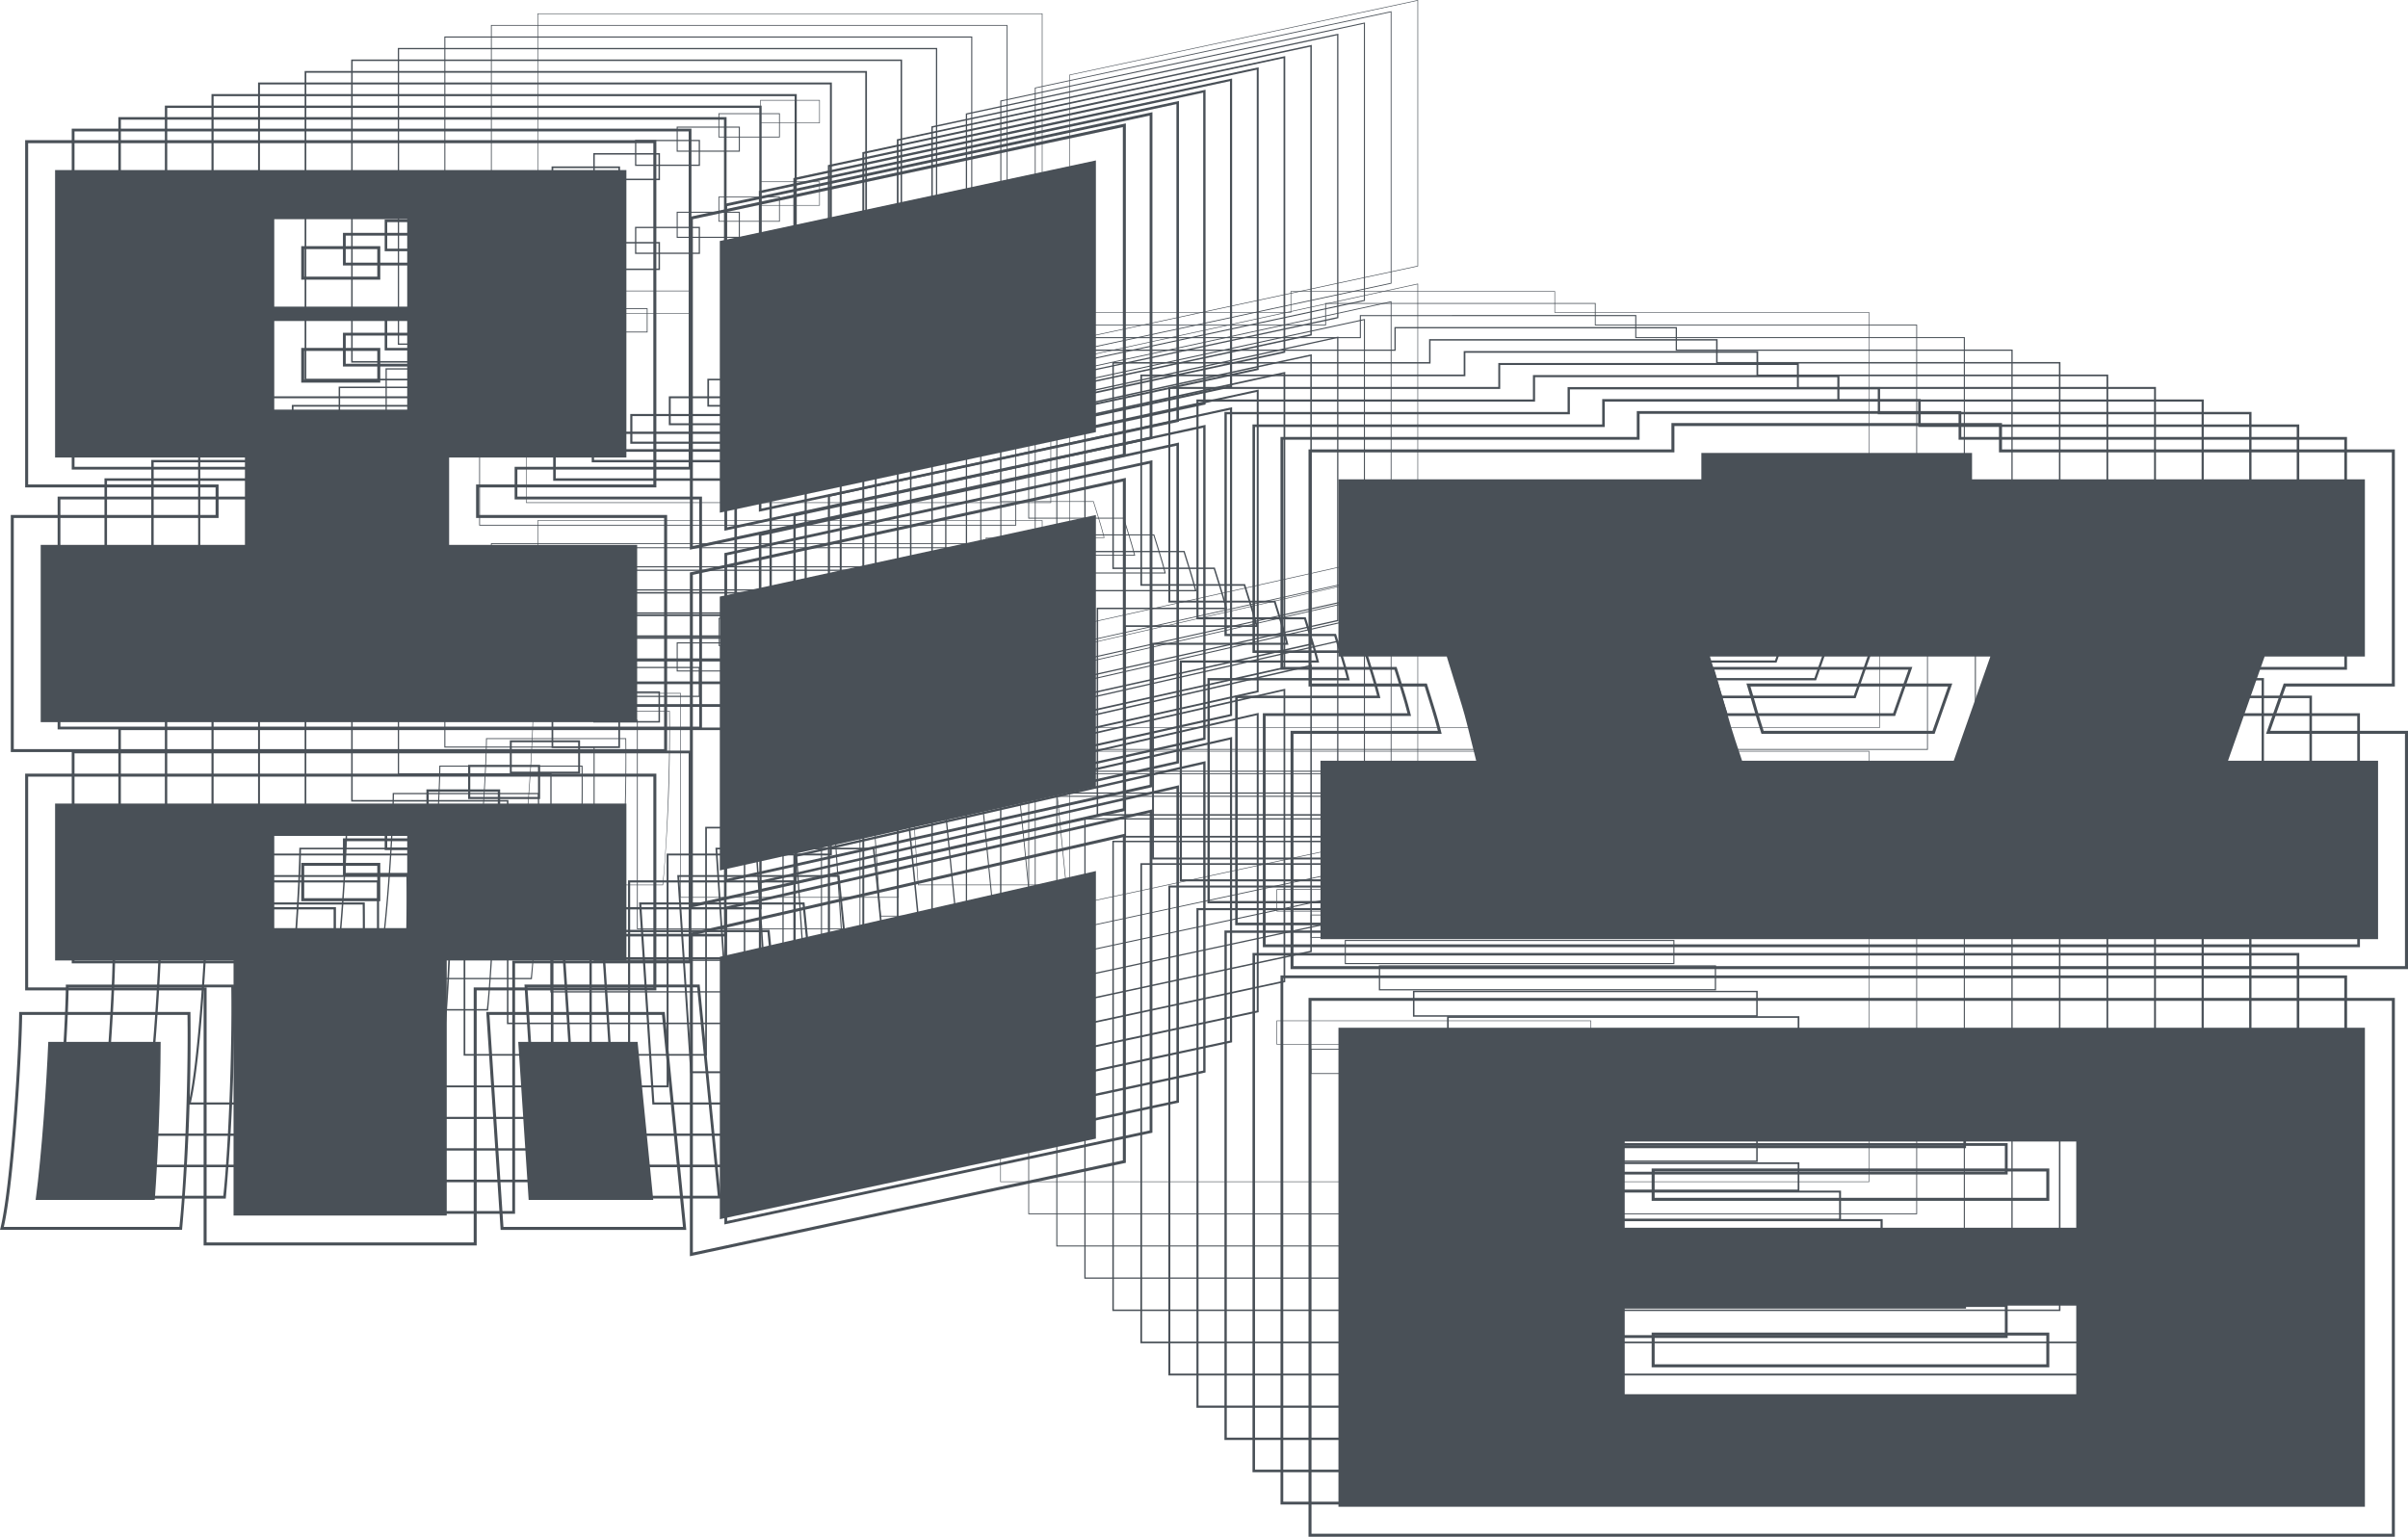
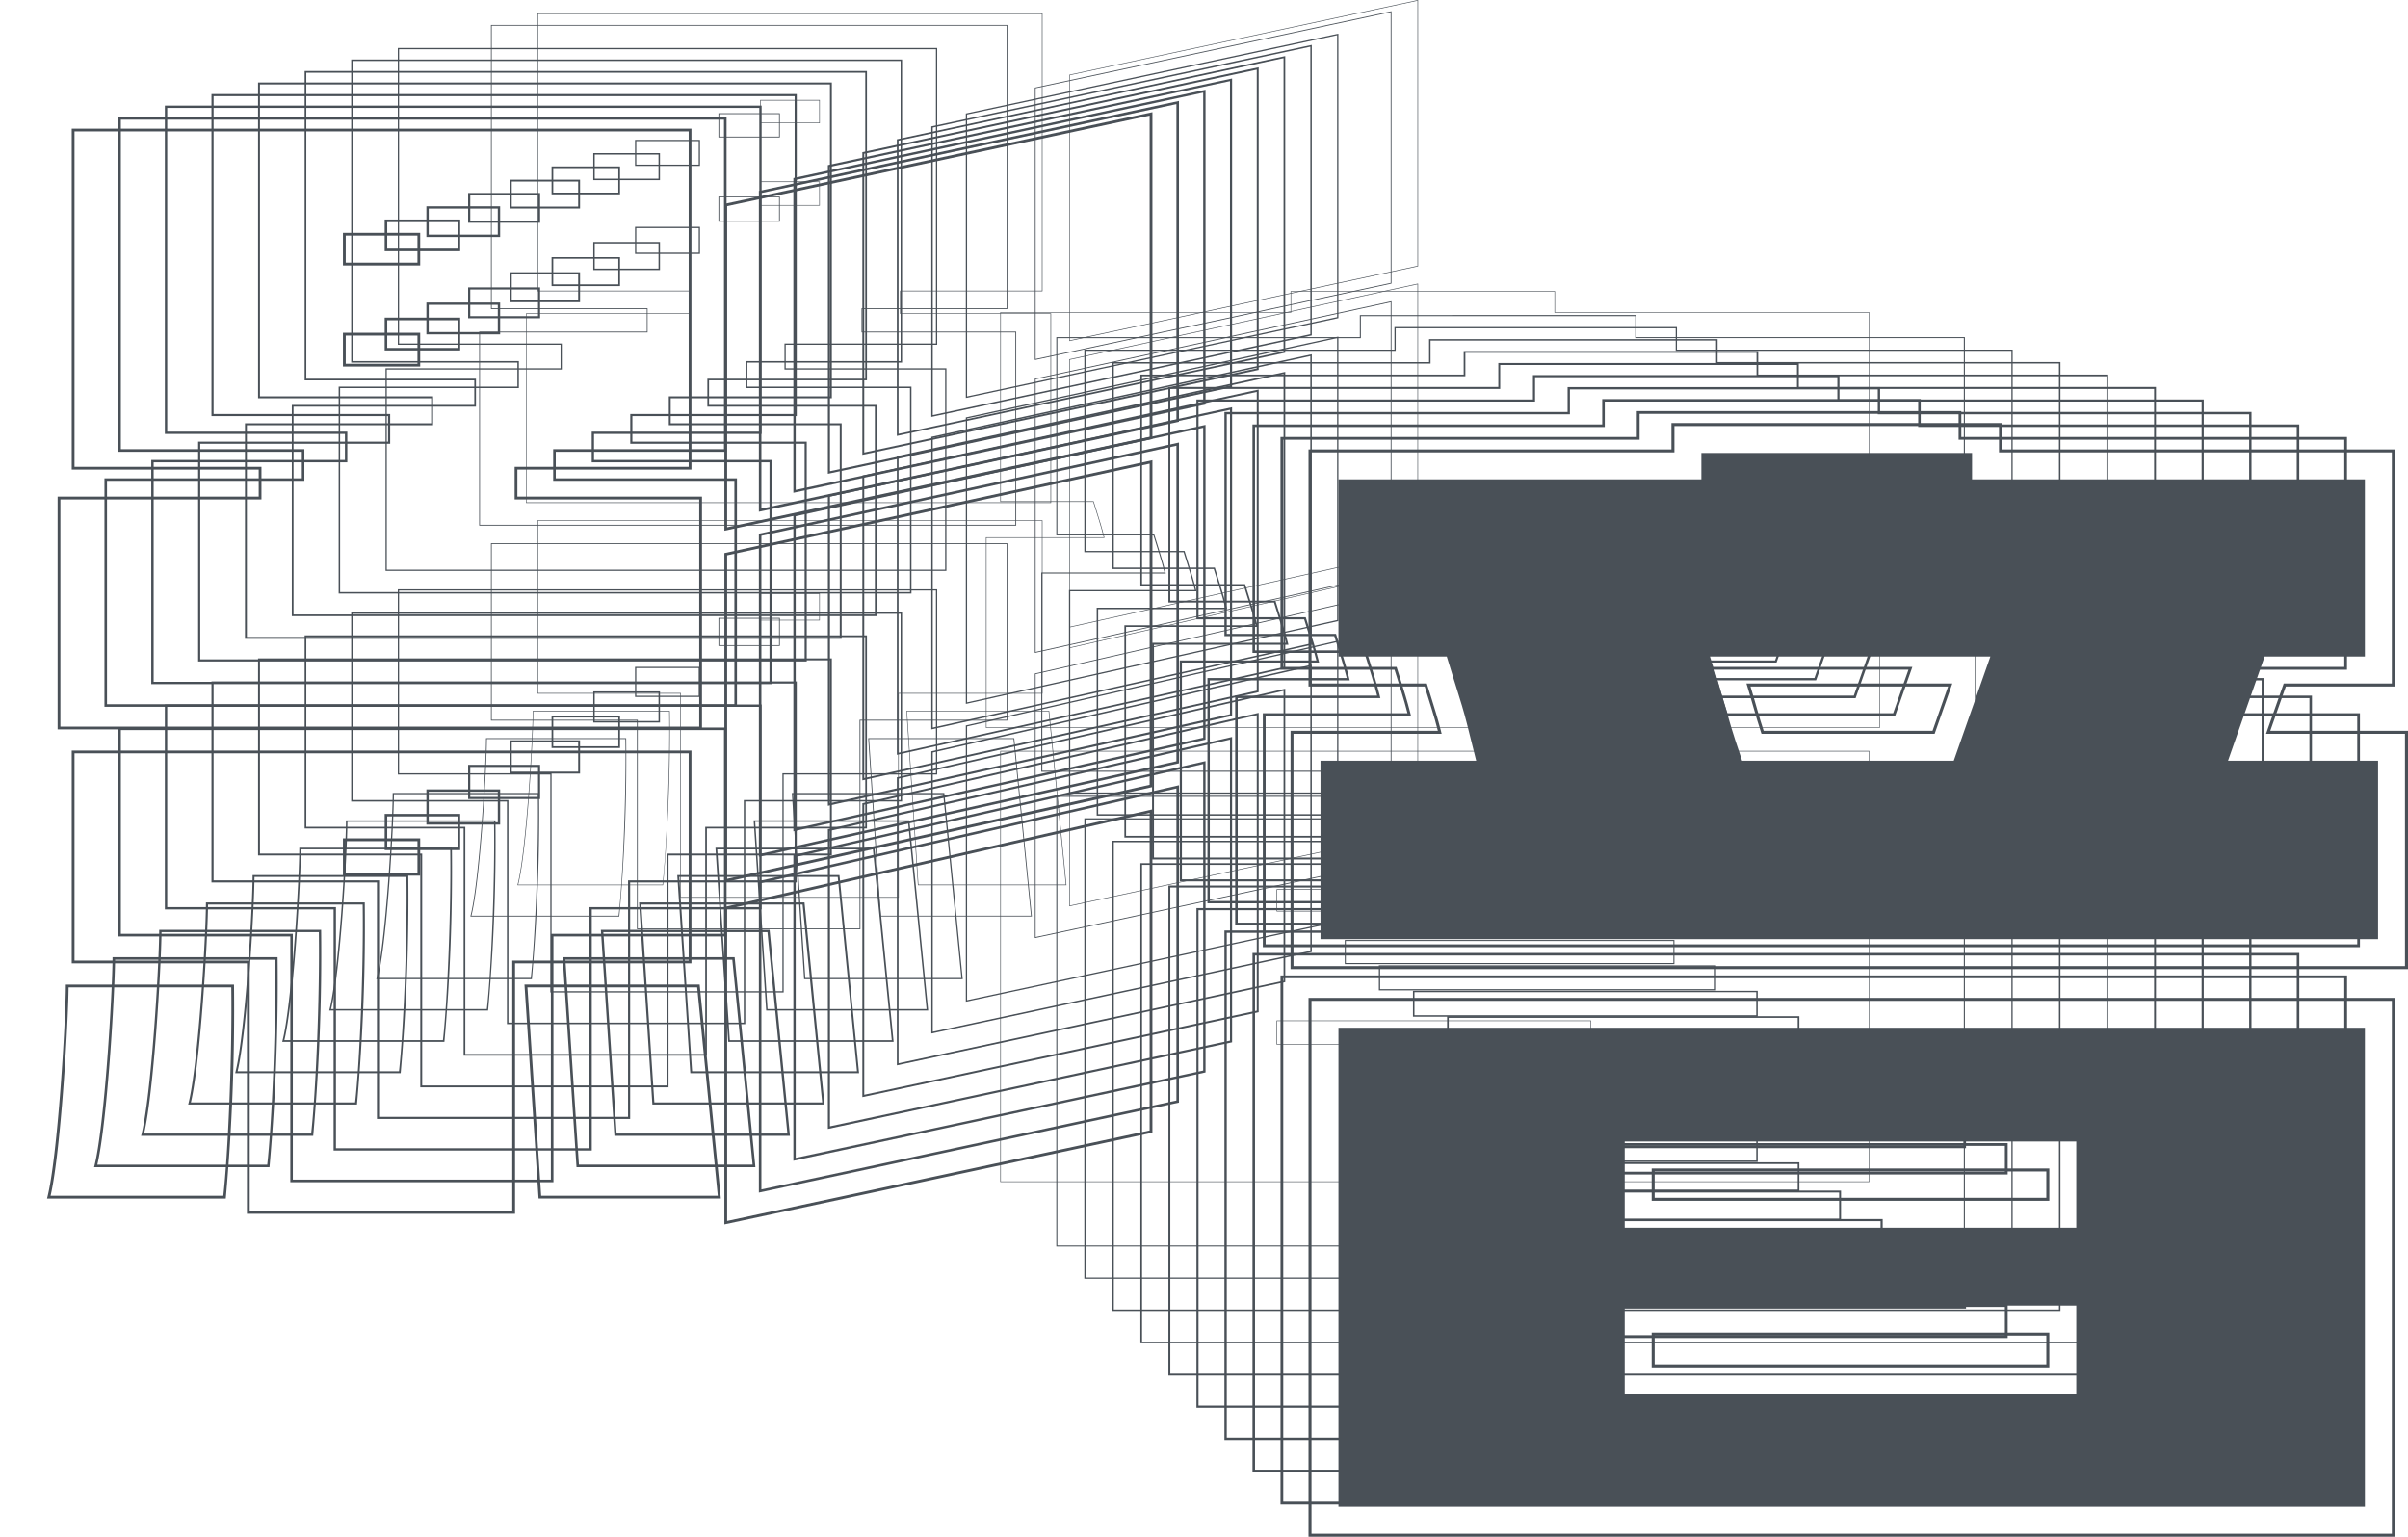
<svg xmlns="http://www.w3.org/2000/svg" width="402.097" height="256.651" viewBox="0 0 402.097 256.651">
  <defs>
    <style>.a{fill:#495057;}</style>
  </defs>
  <g transform="translate(-945.54 319.283)">
    <path class="a" d="M1182.237-319.159v44.274l-58.04,12.437v-44.275l58.04-12.436m0,47.359v44.275l-58.04,12.916V-259.2l58.04-12.6m0,47.521v43.793l-58.04,12.437v-43l58.04-13.234m.1-95L1124.1-306.8v44.479l58.24-12.48v-44.479Zm0,47.359-58.24,12.64v44.8l58.24-12.959v-44.48Zm0,47.519-58.24,13.28v43.2l58.24-12.48v-44Zm-61.69,23.94,2.86,28.92h-24.6l-1.906-28.92h23.642m.09-.1H1096.9l1.92,29.12h24.8l-2.881-29.12Zm-1.219-116.378v46.2h-23.68v3.88h25.12v31.48h-87.479v-31.48h27.36v-3.88H1035.4v-46.2h84.119m-47.039,18.24h9.959v-3.881h-9.959v3.881m0,13.759h9.959v-4.04h-9.959v4.04m47.039,52.639v28.76h-24v34.079h-36.279v-34.079H1035.4V-232.3h84.119m-47.039,16.64h9.959v-4.52h-9.959v4.52m-15.2,15.2c.155,9.617-.477,23.6-1.11,28.92h-24.1c1.444-5.672,2.515-24.224,2.531-28.92h22.681m62.338-116.578H1035.3v46.4h25.44v3.68h-27.36v31.68h87.679v-31.68h-25.12v-3.68h23.68v-46.4Zm-47.039,18.24v-3.681h9.759v3.681Zm0,13.759v-3.84h9.759v3.84Zm47.039,52.639H1035.3v28.96h23.84v34.079h36.479v-34.079h24V-232.4Zm-47.039,16.64v-4.32h9.759v4.32Zm-15.2,15.2H1034.5c0,4.8-1.12,23.679-2.56,29.12h24.319a289.844,289.844,0,0,0,1.121-29.12Z" />
    <path class="a" d="M1177.764-317.241v45.211l-59.29,12.7v-45.211l59.29-12.7m0,48.436v45.212l-59.29,13.194v-45.538l59.29-12.868m0,48.6v44.718l-59.29,12.7v-43.9l59.29-13.519m.136-97.206-59.563,12.764v45.49l59.563-12.763V-317.41Zm0,48.436-59.563,12.927v45.818l59.563-13.255v-45.49Zm0,48.6-59.563,13.582v44.181l59.563-12.764v-45Zm-63.123,24.518,2.919,29.509h-25.085l-1.945-29.509h24.111m.124-.136H1090.52l1.963,29.781h25.364l-2.946-29.781Zm-1.281-118.989v47.18H1089.4v4.037h25.69v32.127h-89.4v-32.127h27.982V-267.8h-26.018v-47.18h85.963m-48.108,18.654h10.253v-4.037h-10.253v4.037m0,14.072h10.253v-4.2h-10.253v4.2m48.108,53.836v29.345h-24.546v34.854h-37.035v-34.854h-24.382V-228.42h85.963M1065.512-211.4h10.253v-4.691h-10.253v4.691m-15.544,15.545c.156,9.815-.487,24.051-1.132,29.509H1024.26c1.469-5.835,2.558-24.668,2.579-29.509h23.129m63.788-119.262h-86.235v47.454h26.018v3.764h-27.982v32.4h89.672v-32.4h-25.691v-3.764h24.218v-47.454Zm-48.108,18.655v-3.764h9.981v3.764Zm0,14.072v-3.927h9.981v3.927Zm48.108,53.835h-86.235v29.618H1051.9v34.854h37.308v-34.854h24.545v-29.618Zm-48.108,17.018v-4.418h9.981v4.418ZM1050.1-195.993h-23.4c0,4.909-1.146,24.217-2.619,29.781h24.873a296.511,296.511,0,0,0,1.145-29.781Z" />
-     <path class="a" d="M1173.291-315.322v46.147L1112.75-256.2V-302.35l60.541-12.972m0,49.512v46.149l-60.541,13.472V-252.67l60.541-13.14m0,49.682v45.643l-60.541,12.973v-44.812l60.541-13.8m.173-99.408-60.886,13.047v46.5l60.886-13.047v-46.5Zm0,49.512-60.886,13.214v46.836l60.886-13.549v-46.5Zm0,49.679-60.886,13.883V-157.3l60.886-13.048v-46Zm-64.556,25.1,2.978,30.1h-25.575l-1.984-30.1h24.581m.157-.172h-24.923l2.007,30.443h25.927l-3.011-30.443Zm-1.343-121.6v48.163h-24.756v4.193h26.261v32.774h-91.319v-32.774h28.6v-4.193h-26.6v-48.163h87.806m-49.178,19.069h10.549v-4.193h-10.549v4.193m0,14.385h10.549v-4.359h-10.549v4.359m49.178,55.032V-194.6h-25.091v35.628h-37.792V-194.6h-24.923v-29.931h87.806m-49.178,17.4h10.549V-212h-10.549v4.861m-15.888,15.891c.157,10.014-.5,24.5-1.155,30.1h-25.049c1.494-6,2.6-25.112,2.627-30.1h23.577m65.238-121.945h-88.151v48.508h26.6v3.847h-28.6v33.12H1109.4v-33.12h-26.262v-3.847h24.756v-48.508Zm-49.177,19.068v-3.847h10.2v3.847Zm0,14.386v-4.015h10.2v4.015Zm49.177,55.031h-88.151v30.277h24.923V-158.8H1082.8v-35.628h25.091v-30.277Zm-49.177,17.4v-4.517h10.2v4.517Zm-15.891,15.891h-23.919c0,5.017-1.172,24.755-2.677,30.443h25.425a302.823,302.823,0,0,0,1.171-30.443Z" />
    <path class="a" d="M1168.819-313.4v47.084l-61.792,13.241v-47.084l61.792-13.241m0,50.589v47.085l-61.792,13.75V-249.4l61.792-13.411m0,50.762v46.568l-61.792,13.241v-45.719l61.792-14.09m.209-101.61-62.21,13.331v47.512l62.21-13.331v-47.512Zm0,50.589-62.21,13.5v47.853l62.21-13.843v-47.512Zm0,50.759-62.21,14.185v46.145l62.21-13.331v-47Zm-65.989,25.674,3.036,30.687H1080.01l-2.023-30.687h25.052m.189-.209h-25.464l2.05,31.105h26.491l-3.077-31.105Zm-1.4-124.211v49.145h-25.295v4.349h26.833v33.421h-93.239v-33.421h29.225v-4.349h-27.174v-49.145h89.65m-50.247,19.484h10.843v-4.35h-10.843v4.35m0,14.7h10.843V-281.4h-10.843v4.519m50.247,56.229v30.516h-25.637v36.4h-38.548v-36.4h-25.465v-30.516h89.65m-50.247,17.774h10.843v-5.033h-10.843v5.033m-16.233,16.236c.159,10.212-.506,24.96-1.177,30.687h-25.523c1.518-6.16,2.644-25.555,2.674-30.687h24.026m66.689-124.629h-90.068v49.563h27.174v3.931h-29.225v33.839h93.657v-33.839h-26.833v-3.931h25.295V-311.27Zm-50.247,19.483v-3.931h10.425v3.931Zm0,14.7v-4.1h10.425v4.1Zm50.247,56.228h-90.068v30.935h25.465v36.4H1076.4v-36.4h25.637v-30.935Zm-50.247,17.775V-207.7h10.425v4.615ZM1035.55-186.85h-24.44c0,5.127-1.2,25.294-2.734,31.105h25.977a309.463,309.463,0,0,0,1.2-31.105Z" />
    <path class="a" d="M1164.346-311.485v48.02L1101.3-249.956v-48.02l63.043-13.509m0,51.665V-211.8L1101.3-197.77v-48.367l63.043-13.683m0,51.843v47.493L1101.3-146.975V-193.6l63.043-14.375m.245-103.812-63.533,13.614v48.523l63.533-13.614v-48.523Zm0,51.665-63.533,13.789v48.872l63.533-14.138v-48.523Zm0,51.839L1101.058-193.8v47.127l63.533-13.615v-48Zm-67.421,26.252,3.094,31.276H1073.71l-2.062-31.276h25.522m.222-.245h-26.006l2.094,31.767h27.054l-3.142-31.767ZM1095.925-309.1v50.126h-25.832v4.506h27.4V-220.4h-95.159v-34.069h29.848v-4.506h-27.753V-309.1h91.493m-51.315,19.9h11.138v-4.506H1044.61v4.506m0,15.011h11.138v-4.68H1044.61v4.68m51.315,57.424v31.1h-26.181v37.177h-39.305v-37.177h-26.007v-31.1h91.493m-51.315,18.153h11.138v-5.2H1044.61v5.2m-16.578,16.581c.16,10.41-.516,25.415-1.2,31.276h-26c1.544-6.322,2.688-26,2.723-31.276h24.474m68.139-127.313h-91.984v50.618h27.752v4.014h-29.847v34.56h95.65v-34.56h-27.4v-4.014h25.833v-50.618Zm-51.315,19.9v-4.014H1055.5v4.014Zm0,15.011v-4.189H1055.5v4.189Zm51.315,57.425h-91.984v31.592h26.007v37.177h39.8V-185.42h26.182v-31.592Zm-51.315,18.152v-4.713H1055.5v4.713Zm-16.582,16.582h-24.96c0,5.236-1.222,25.832-2.793,31.767h26.531a316.7,316.7,0,0,0,1.222-31.767Z" />
    <path class="a" d="M1159.873-309.567v48.957l-64.293,13.777V-295.79l64.293-13.777m0,52.742v48.958L1095.58-193.56v-49.311l64.293-13.954m0,52.923v48.418l-64.293,13.777v-47.535l64.293-14.66m.282-106.013-64.857,13.9v49.534l64.857-13.9v-49.533Zm0,52.741L1095.3-243.1v49.89l64.857-14.433v-49.533Zm0,52.919L1095.3-189.467v48.109l64.857-13.9v-49Zm-68.854,26.83,3.152,31.865h-27.044l-2.1-31.865H1091.3m.255-.281h-26.548l2.137,32.428h27.619l-3.208-32.428Zm-1.529-129.433v51.108h-26.37v4.662h27.974v34.716H994.552v-34.716h30.469v-4.662H996.69v-51.108h93.337m-52.384,20.312h11.432v-4.662h-11.432v4.662m0,15.324h11.432v-4.84h-11.432v4.84m52.384,58.62V-181.2H1063.3v37.952h-40.061V-181.2H996.69v-31.687h93.337m-52.384,18.531h11.432v-5.374h-11.432v5.374m-16.923,16.927c.161,10.609-.526,25.869-1.221,31.865H993.027c1.569-6.485,2.731-26.442,2.771-31.865h24.922m69.589-130h-93.9v51.672h28.33v4.1H994.27v35.28h97.643v-35.28h-27.974v-4.1h26.37v-51.672Zm-52.384,20.312v-4.1h10.868v4.1Zm0,15.324v-4.276h10.868v4.276Zm52.384,58.621h-93.9v32.25h26.549v37.952h40.624v-37.952h26.727v-32.25Zm-52.384,18.53v-4.811h10.868v4.811ZM1021-177.706H995.518c0,5.345-1.248,26.37-2.851,32.428h27.083A322.737,322.737,0,0,0,1021-177.706Z" />
    <path class="a" d="M1155.4-307.648v49.893l-65.545,14.046V-293.6l65.545-14.045m0,53.818v49.9l-65.545,14.585V-239.6L1155.4-253.83m0,54v49.343l-65.545,14.046v-48.443l65.545-14.946m.318-108.215-66.181,14.181v50.545l66.181-14.181v-50.545Zm0,53.818-66.181,14.363v50.908l66.181-14.727v-50.544Zm0,54-66.181,15.09v49.091l66.181-14.182v-50Zm-70.288,27.408,3.211,32.454h-27.533l-2.139-32.454h26.461m.289-.318h-27.09l2.181,33.091h28.182l-3.273-33.091Zm-1.591-132.044v52.091H1057.22v4.818h28.545v35.363h-99V-248.27h31.091v-4.818H988.949v-52.091h95.18m-53.453,20.728H1042.4v-4.819h-11.726v4.819m0,15.636H1042.4v-5h-11.726v5M1084.129-209v32.272h-27.273V-138H1016.04v-38.727H988.949V-209h95.18m-53.453,18.909H1042.4v-5.546h-11.726v5.546m-17.268,17.272c.162,10.807-.535,26.324-1.243,32.454H985.219c1.594-6.647,2.774-26.886,2.819-32.454h25.37m71.039-132.68H988.631v52.727h28.909v4.182H986.448v36h99.636v-36h-28.545v-4.182h26.908V-305.5Zm-53.453,20.727v-4.182h11.09v4.182Zm0,15.636V-273.5h11.09v4.363Zm53.453,59.818H988.631v32.908h27.09v38.727h41.454v-38.727h27.272v-32.908Zm-53.453,18.909v-4.909h11.09v4.909Zm-17.273,17.272h-26c0,5.454-1.274,26.909-2.91,33.091h27.636a329.368,329.368,0,0,0,1.273-33.091Z" />
    <path class="a" d="M1150.928-305.73v50.83l-66.795,14.314v-50.831l66.795-14.313m0,54.9V-200l-66.795,14.863v-51.2l66.795-14.5m0,55.084v50.268l-66.795,14.313v-49.35l66.795-15.231m.354-110.417-67.5,14.465v51.555l67.5-14.465v-51.555Zm0,54.893-67.5,14.651V-184.7l67.5-15.021v-51.556Zm0,55.079-67.5,15.393v50.072l67.5-14.466v-51Zm-71.72,27.987,3.269,33.044h-28.023l-2.178-33.044h26.932m.321-.354h-27.631l2.225,33.752h28.745l-3.339-33.752Zm-1.652-134.655v53.072h-27.447v4.975H1079.9v36.01H978.981v-36.01h31.713v-4.975H981.207v-53.072h97.024m-54.522,21.142h12.021v-4.975h-12.021v4.975m0,15.949h12.021v-5.16h-12.021v5.16m54.522,61.013v32.858h-27.818v39.5H1008.84v-39.5H981.207v-32.858h97.024m-54.522,19.287h12.021v-5.716h-12.021v5.716M1006.1-168.209c.163,11.005-.545,26.779-1.265,33.044h-27.42c1.618-6.811,2.817-27.33,2.867-33.044H1006.1m72.49-135.363H980.853v53.781h29.487v4.265H978.627v36.72h101.628v-36.72h-29.116v-4.265h27.447v-53.781Zm-54.523,21.141V-286.7h11.312v4.265Zm0,15.949v-4.451h11.312v4.451Zm54.523,61.014H980.853V-171.9h27.632v39.5h42.282v-39.5h27.819v-33.567Zm-54.523,19.287v-5.007h11.312v5.007Zm-17.618,17.618h-26.52c0,5.563-1.3,27.446-2.967,33.752h28.188a335.677,335.677,0,0,0,1.3-33.752Z" />
    <path class="a" d="M1146.455-303.811v51.767l-68.046,14.581V-289.23l68.046-14.581m0,55.971v51.768l-68.046,15.142v-52.142l68.046-14.768m0,56.164v51.193L1078.409-125.9V-176.16l68.046-15.516m.391-112.619-68.828,14.749v52.566l68.828-14.748V-304.3Zm0,55.97-68.828,14.938v52.945l68.828-15.316v-52.567Zm0,56.159-68.828,15.694v51.055l68.828-14.75v-52ZM1073.693-163.6l3.327,33.632h-28.512l-2.217-33.632h27.4m.354-.391h-28.173l2.268,34.414h29.309l-3.4-34.414Zm-1.714-137.266V-247.2h-27.985v5.131h29.687v36.658H971.2v-36.658h32.335V-247.2H973.465v-54.054h98.868M1016.741-279.7h12.316v-5.131h-12.316v5.131m0,16.262h12.316v-5.32h-12.316v5.32m55.592,62.21v33.443h-28.364v40.276H1001.64v-40.276H973.465v-33.443h98.868m-55.592,19.665h12.316v-5.887h-12.316v5.887M998.784-163.6c.164,11.2-.555,27.232-1.287,33.632H969.6c1.643-6.973,2.86-27.774,2.915-33.632h26.266m73.94-138.048h-99.65v54.836h30.066v4.349H970.8v37.439h103.621v-37.439h-29.687v-4.349h27.985v-54.836Zm-55.592,21.556v-4.349h11.534v4.349Zm0,16.262v-4.538h11.534v4.538Zm55.592,62.21h-99.65V-167.4h28.175v40.275h43.111V-167.4h28.364V-201.62Zm-55.592,19.665v-5.1h11.534v5.1Zm-17.963,17.964h-27.04c0,5.672-1.324,27.984-3.026,34.414h28.742a342.634,342.634,0,0,0,1.324-34.414Z" />
    <path class="a" d="M1141.982-301.893v52.7l-69.3,14.849v-52.7l69.3-14.849m0,57.048v52.705l-69.3,15.42V-229.8l69.3-15.04m0,57.245v52.118l-69.3,14.849V-171.8l69.3-15.8m.428-114.821-70.152,15.032v53.577l70.152-15.032v-53.577Zm0,57.046-70.152,15.225v53.963L1142.41-191.8v-53.577Zm0,57.239-70.152,16V-120.1l70.152-15.033v-53Zm-74.586,29.144,3.385,34.221h-29l-2.256-34.221h27.872m.387-.428h-28.716l2.313,35.076h29.872l-3.469-35.076ZM1066.435-299.3v55.035h-28.523v5.288h30.257v37.305H963.411v-37.305h32.956v-5.288H965.724V-299.3h100.711m-56.661,21.971h12.61v-5.288h-12.61v5.288m0,16.574h12.61v-5.48h-12.61v5.48m56.661,63.406v34.029h-28.909v41.05H994.44v-41.05H965.724v-34.029h100.711M1009.774-177.3h12.61v-6.058h-12.61v6.058m-18.3,18.31c.166,11.4-.565,27.687-1.309,34.221H961.794c1.669-7.136,2.9-28.218,2.964-34.221h26.714m75.39-140.731H965.3v55.89H995.94v4.432H962.983v38.16H1068.6V-239.4h-30.258v-4.432h28.523v-55.89Zm-56.661,21.97v-4.432h11.756v4.432Zm0,16.575V-265.8h11.756v4.626Zm56.661,63.406H965.3v34.883h28.717v41.05h43.94v-41.05h28.909v-34.883ZM1010.2-177.729v-5.2h11.756v5.2ZM991.892-159.42H964.333c0,5.782-1.35,28.523-3.084,35.076h29.294a349.009,349.009,0,0,0,1.349-35.076Z" />
    <path class="a" d="M1137.51-299.974v53.64l-70.548,15.117v-53.64l70.548-15.117m0,58.124v53.641l-70.548,15.7v-54.029l70.548-15.311m0,58.325v53.043l-70.548,15.118v-52.074l70.548-16.087m.463-117.023L1066.5-285.232v54.588l71.475-15.316v-54.588Zm0,58.123L1066.5-226.912v54.98l71.475-15.9v-54.588Zm0,58.319-71.475,16.3v53.017l71.475-15.316v-54Zm-76.019,29.722,3.444,34.81h-29.491l-2.294-34.81h28.341m.42-.464h-29.257l2.356,35.738h30.437l-3.536-35.738Zm-1.837-142.487v56.017h-29.062v5.444H1062.3v37.952H955.625v-37.952H989.2v-5.444H957.982v-56.017h102.555m-57.73,22.385h12.9v-5.444h-12.9v5.444m0,16.887h12.9v-5.64h-12.9v5.64m57.73,64.6v34.615h-29.455v41.824H987.24v-41.824H957.982v-34.615h102.555m-57.73,20.422h12.9v-6.229h-12.9v6.229M984.16-154.384c.167,11.6-.574,28.141-1.331,34.81H953.986c1.694-7.3,2.947-28.661,3.011-34.81H984.16M1061-297.8H957.518v56.945H988.74v4.516H955.162v38.88h107.6v-38.88h-30.828v-4.516H1061V-297.8Zm-57.729,22.385v-4.516h11.977v4.516Zm0,16.887v-4.712h11.977v4.712Zm57.729,64.6H957.518v35.541h29.258v41.825h44.77v-41.825H1061v-35.541ZM1003.271-173.5v-5.3h11.977v5.3Zm-18.655,18.655h-28.08c0,5.89-1.374,29.061-3.142,35.738h29.847a355.663,355.663,0,0,0,1.375-35.738Z" />
-     <path class="a" d="M1133.037-298.056v54.577l-71.8,15.385v-54.577l71.8-15.385m0,59.2v54.578l-71.8,15.977v-54.972l71.8-15.583m0,59.406v53.968l-71.8,15.385v-52.982l71.8-16.371m.5-119.225-72.8,15.6v55.6l72.8-15.6v-55.6Zm0,59.2-72.8,15.8v56l72.8-16.2v-55.6Zm0,59.4-72.8,16.6v54l72.8-15.6v-55Zm-77.452,30.3,3.5,35.4h-29.98l-2.334-35.4h28.812m.453-.5h-29.8l2.4,36.4h31l-3.6-36.4Zm-1.9-145.1v57h-29.6v5.6h31.4v38.6H947.84v-38.6h34.2v-5.6h-31.8v-57h104.4m-58.8,22.8h13.2v-5.6h-13.2v5.6m0,17.2h13.2v-5.8h-13.2v5.8m58.8,65.8v35.2h-30v42.6h-44.6v-42.6h-29.8v-35.2h104.4m-58.8,20.8h13.2v-6.4h-13.2v6.4m-18.992,19c.168,11.8-.584,28.6-1.353,35.4H946.178c1.718-7.461,2.99-29.1,3.059-35.4h27.611m78.291-146.1H949.74v58h31.8v4.6h-34.2v39.6h109.6v-39.6h-31.4v-4.6h29.6v-58Zm-58.8,22.8v-4.6h12.2v4.6Zm0,17.2v-4.8h12.2v4.8Zm58.8,65.8H949.74v36.2h29.8v42.6h45.6v-42.6h30v-36.2Zm-58.8,20.8v-5.4h12.2v5.4Zm-19,19h-28.6c0,6-1.4,29.6-3.2,36.4h30.4a362.25,362.25,0,0,0,1.4-36.4Z" />
    <path class="a" d="M1198.008-235.474l-2.081,5.92h-22.559c-.64-1.92-1.121-3.84-1.76-5.92Zm-24.712,6.02H1196l.023-.067,2.081-5.919.047-.134h-26.677l.04.13c.266.865.507,1.709.739,2.525.333,1.17.648,2.275,1.022,3.4l.023.068m-14.488,62.3v-3.52h52.319v3.52Zm46.3-103.418v3.52h52.479v31.479h-14.531l-.024.067-2.08,5.92-.046.133h18.441v31.64H1110.269v-31.64h19.707l-.031-.124c-.367-1.472-.826-2.935-1.312-4.484q-.224-.71-.449-1.441l-.022-.071h-15.493v-31.479h48.479v-3.52h43.96m52.479,76.8v71.8H1112.669v-71.8h144.918m-98.879,26.719h52.519v-3.72h-52.519v3.72m0,22.24h52.519v-4.04h-52.519v4.04m46.5-125.858h-44.16v3.52h-48.479v31.679h15.519c.641,2.08,1.281,4,1.76,5.92h-19.679v31.84h149.278v-31.84h-18.4l2.079-5.92h14.561v-31.679h-52.479v-3.52Zm52.479,76.8H1112.569v72h145.118v-72Zm-98.879,48.959v-3.84h52.319v3.84Z" />
-     <path class="a" d="M1204.629-232.67l-2.128,6.055h-23.072c-.655-1.964-1.146-3.928-1.8-6.055Zm-25.3,6.191H1202.6l.032-.091,2.128-6.054.064-.182h-27.377l.054.176c.273.885.518,1.748.756,2.583.341,1.2.663,2.327,1.045,3.475l.032.093M1164.538-162.8v-3.6h53.508v3.6Zm47.318-105.735v3.6h53.672v32.127h-14.852l-.032.091-2.127,6.055-.064.181h18.875v32.291h-152.4v-32.291h20.165l-.042-.169c-.377-1.506-.846-3-1.343-4.588-.152-.484-.306-.974-.46-1.474l-.029-.1h-15.837v-32.127h49.582v-3.6h44.89m53.672,78.544v73.363H1117.384v-73.363h148.144M1164.4-162.662h53.782v-3.872H1164.4v3.872m0,22.746h53.782v-4.2H1164.4v4.2m47.591-128.753h-45.163v3.6h-49.581v32.4h15.872c.655,2.127,1.31,4.091,1.8,6.055h-20.127v32.563h152.671v-32.563h-18.818l2.127-6.055h14.891v-32.4h-53.672v-3.6Zm53.672,78.544H1117.248v73.635h148.416v-73.635Zm-101.126,50.072v-3.927h53.508v3.927Z" />
    <path class="a" d="M1211.25-229.866l-2.175,6.189H1185.49c-.669-2.007-1.171-4.014-1.84-6.189Zm-25.885,6.362H1209.2l.041-.115,2.175-6.189.08-.23h-28.077l.069.223c.278.9.529,1.786.772,2.639.348,1.224.677,2.379,1.069,3.554l.039.118m-15.1,65.063v-3.68h54.7v3.68ZM1218.6-266.492v3.679h54.864v32.775H1258.3l-.041.115-2.174,6.189-.081.23h19.308v32.941H1119.591V-223.5h20.622l-.053-.214c-.385-1.541-.865-3.072-1.373-4.692-.155-.494-.313-1-.47-1.506l-.038-.122H1122.1v-32.775h50.683v-3.679H1218.6m54.864,80.289v74.926H1122.1V-186.2h151.368m-103.373,27.934h55.043v-4.025h-55.043v4.025m0,23.251h55.043v-4.36h-55.043v4.36m48.682-131.647H1172.61v3.68h-50.683v33.119h16.225c.67,2.175,1.339,4.182,1.84,6.189h-20.574v33.287h156.063v-33.287h-19.236l2.174-6.189h15.222v-33.119h-54.864v-3.68Zm54.864,80.289H1121.927V-111.1h151.714v-75.272Zm-103.373,51.185v-4.014h54.7v4.014Z" />
    <path class="a" d="M1217.871-227.062l-2.223,6.324h-24.1c-.684-2.051-1.2-4.1-1.88-6.324Zm-26.471,6.533h24.4l.05-.14,2.222-6.323.1-.279h-28.778l.083.271c.284.923.541,1.825.789,2.7.356,1.25.692,2.431,1.092,3.632l.048.143M1176-154.085v-3.76h55.887v3.76Zm49.354-110.367v3.76h56.057v33.421h-15.492l-.049.14-2.221,6.324-.1.278h19.741v33.592H1124.252v-33.592h21.08l-.065-.26c-.394-1.575-.884-3.139-1.4-4.795-.158-.505-.319-1.017-.479-1.539l-.046-.148h-16.523v-33.421H1178.6v-3.76h46.752m56.057,82.035v76.49H1126.815v-76.49h154.594m-105.62,28.541h56.305v-4.178h-56.305v4.178m0,23.757h56.305v-4.52h-56.305v4.52m49.773-134.542h-47.171v3.76h-51.785v33.839h16.578c.684,2.222,1.368,4.273,1.88,6.324h-21.021v34.01H1283.5v-34.01h-19.655l2.222-6.324h15.553V-260.9h-56.057v-3.76Zm56.057,82.035H1126.606v76.908h155.013v-76.908ZM1176-130.329v-4.1h55.887v4.1Z" />
    <path class="a" d="M1224.492-224.258l-2.27,6.459h-24.61c-.7-2.1-1.222-4.19-1.92-6.459Zm-27.057,6.7H1222.4l.058-.164,2.269-6.458.115-.327h-29.479l.1.318c.29.942.552,1.863.806,2.753.363,1.277.707,2.483,1.116,3.71l.056.168m-15.707,67.826v-3.84H1238.8v3.84ZM1232.1-262.412v3.84h57.249V-224.5h-15.812l-.058.164-2.268,6.458-.115.327h20.174v34.243H1128.913v-34.243h21.537l-.076-.3c-.4-1.609-.9-3.207-1.434-4.9-.161-.516-.326-1.039-.49-1.572l-.053-.173h-16.866v-34.069h52.887v-3.84H1232.1m57.249,83.781v78.053H1131.531v-78.053H1289.35m-107.868,29.148h57.567v-4.33h-57.567v4.33m0,24.262h57.567v-4.68h-57.567v4.68m50.864-137.436h-48.174v3.84h-52.887v34.559h16.931c.7,2.269,1.4,4.364,1.92,6.459h-21.469v34.733h162.849V-217.8h-20.073l2.269-6.459H1289.6v-34.559h-57.25v-3.84Zm57.25,83.78H1131.285v78.545H1289.6v-78.545Zm-107.868,53.411v-4.189H1238.8v4.189Z" />
    <path class="a" d="M1231.113-221.454l-2.317,6.593h-25.123c-.713-2.138-1.248-4.277-1.96-6.593Zm-27.643,6.875h25.525l.067-.188,2.316-6.593.132-.375h-30.179l.112.364c.3.963.564,1.9.822,2.81.372,1.3.723,2.536,1.14,3.789l.065.193m-16.012,69.208v-3.92h58.265v3.92Zm51.391-115v3.92h58.442v34.716h-16.132l-.066.188-2.316,6.593-.132.375h20.607v34.894H1133.574v-34.894h21.995l-.088-.35c-.41-1.644-.922-3.275-1.464-5q-.247-.789-.5-1.6l-.061-.2h-17.21v-34.716h53.989v-3.92h48.614m58.442,85.526v79.617H1136.246v-79.617h161.045m-110.115,29.756h58.829v-4.484h-58.829v4.484m0,24.767h58.829v-4.84h-58.829v4.84m51.955-140.331h-49.178v3.92h-53.988v35.279h17.283c.713,2.316,1.426,4.455,1.96,6.593h-21.916V-179.4h166.241v-35.458h-20.491l2.316-6.593h16.215v-35.279h-58.442v-3.92Zm58.442,85.526H1135.965v80.18h161.608v-80.18ZM1187.458-120.6v-4.276h58.265v4.276Z" />
    <path class="a" d="M1237.734-218.65l-2.365,6.728h-25.635c-.727-2.182-1.273-4.364-2-6.728ZM1209.5-211.6h26.091l.075-.213,2.364-6.727.149-.424H1207.3l.126.412c.3.982.575,1.94.839,2.867.379,1.331.738,2.588,1.164,3.867l.072.218m-16.316,70.589v-4h59.454v4ZM1245.6-258.331v4h59.635v35.363h-16.453l-.074.213-2.364,6.727-.148.424h21.039v35.545h-169V-211.6h22.452l-.1-.395c-.419-1.678-.941-3.344-1.494-5.107q-.252-.806-.51-1.637l-.07-.225h-17.552v-35.363h55.09v-4H1245.6m59.635,87.272v81.18h-164.27v-81.18h164.27M1192.87-140.7h60.09v-4.637h-60.09v4.637m0,25.272h60.09v-5h-60.09v5m53.045-143.225h-50.181v4h-55.09v36h17.636c.728,2.364,1.455,4.546,2,6.728h-22.364v36.181h169.635v-36.181h-20.909l2.363-6.728h16.545v-36h-59.635v-4Zm59.635,87.271H1140.644v81.817H1305.55v-81.817Zm-112.362,55.636v-4.363h59.454v4.363Z" />
    <path class="a" d="M1244.355-215.845l-2.412,6.861H1215.8c-.742-2.225-1.3-4.451-2.04-6.861Zm-28.816,7.216h26.655l.084-.237,2.411-6.862.166-.472h-31.58l.141.459c.308,1,.586,1.978.855,2.923.387,1.358.752,2.641,1.187,3.946l.081.243m-16.621,71.971v-4.08h60.643v4.08Zm53.427-119.632v4.079h60.828V-216.2H1296.4l-.083.237-2.411,6.862-.166.472h21.473v36.2H1142.9v-36.2h22.91l-.11-.441c-.428-1.712-.961-3.411-1.525-5.209q-.258-.823-.521-1.671l-.077-.25h-17.9v-36.011h56.193v-4.079h50.475m60.828,89.016V-84.53h-167.5v-82.744h167.5M1198.564-136.3h61.352v-4.789h-61.352v4.789m0,25.778h61.352v-5.16h-61.352v5.16m54.136-146.12h-51.185v4.08h-56.192v36.72h17.988c.743,2.41,1.485,4.636,2.041,6.861h-22.811v36.9h173.027v-36.9h-21.327l2.41-6.861h16.877v-36.72H1252.7v-4.08Zm60.828,89.017h-168.2v83.453h168.2v-83.453Zm-114.61,56.748v-4.451h60.643v4.451Z" />
    <path class="a" d="M1250.976-213.041l-2.459,7h-26.661c-.756-2.269-1.324-4.539-2.08-7Zm-29.4,7.387h27.22l.092-.262,2.458-7,.183-.52h-32.281l.156.505c.314,1.021.6,2.017.872,2.981.395,1.385.767,2.693,1.211,4.024l.089.268M1204.648-132.3v-4.16h61.832v4.16Zm54.446-121.949v4.16h62.02v36.658h-17.093l-.092.261-2.458,7-.183.521h21.906v36.846H1147.557v-36.846h23.367l-.121-.486c-.437-1.747-.98-3.479-1.555-5.313q-.263-.838-.531-1.7l-.085-.275h-18.239V-250.09h57.294v-4.16h51.407m62.02,90.762V-79.18H1150.393v-84.308h170.721M1204.257-131.91h62.614v-4.942h-62.614v4.942m0,26.283h62.614v-5.32h-62.614v5.32m55.228-149.014H1207.3v4.16H1150v37.44h18.341c.757,2.457,1.514,4.727,2.081,7h-23.258v37.628h176.419v-37.628H1301.84l2.458-7h17.207v-37.44h-62.02v-4.16Zm62.02,90.762H1150v85.09h171.5v-85.09Zm-116.857,57.861v-4.538h61.832v4.538Z" />
    <path class="a" d="M1257.6-210.237l-2.507,7.13h-27.173c-.771-2.312-1.35-4.625-2.12-7.13Zm-29.988,7.558h27.784l.1-.286L1258-210.1l.2-.569h-32.982l.17.553c.32,1.04.609,2.055.889,3.038.4,1.411.782,2.745,1.234,4.1l.1.293m-17.231,74.735v-4.24H1273.4v4.24Zm55.464-124.266v4.24h63.213v37.305h-17.414l-.1.286-2.505,7.131-.2.569h22.339v37.5H1152.218v-37.5h23.825l-.133-.531c-.445-1.781-1-3.547-1.585-5.417q-.268-.855-.541-1.736l-.093-.3h-18.582V-247.97h58.4v-4.24h52.337m63.213,92.508v85.871H1155.109V-159.7h173.946m-119.1,32.185h63.876v-5.1h-63.876v5.1m0,26.789h63.876v-5.48h-63.876v5.48m56.318-151.909h-53.192v4.24h-58.4v38.16h18.694c.772,2.505,1.543,4.818,2.12,7.13h-23.7v38.352H1331.6v-38.352h-22.164l2.505-7.13h17.538V-248.4h-63.213v-4.24Zm63.213,92.508h-174.8V-73.4h174.8v-86.726Zm-119.1,58.973v-4.625H1273.4v4.625Z" />
    <path class="a" d="M1264.218-207.433l-2.554,7.265h-27.686c-.786-2.356-1.375-4.713-2.16-7.265Zm-30.574,7.729h28.349l.109-.31,2.553-7.266.217-.617H1231.19l.184.6c.326,1.059.621,2.094.906,3.094.41,1.439.8,2.8,1.258,4.182l.106.317m-17.536,76.116v-4.32h64.211v4.32Zm56.482-126.581v4.32H1337V-207.9h-17.734l-.109.31-2.552,7.265-.217.618h22.772v38.148H1156.879V-199.7h24.282l-.144-.576c-.453-1.816-1.018-3.616-1.615-5.521-.182-.581-.367-1.169-.552-1.769l-.1-.327h-18.925v-37.952h59.5v-4.32h53.268M1337-155.916v87.435H1159.824v-87.435H1337m-121.351,32.792h65.137v-5.247h-65.137v5.247m0,27.294h65.137v-5.64h-65.137v5.64m57.409-154.8h-54.2v4.32h-59.5v38.88h19.047c.786,2.552,1.572,4.909,2.16,7.265h-24.152v39.076h183.2v-39.076h-22.582l2.553-7.265h17.869v-38.88h-64.406v-4.32Zm64.406,94.253h-178.1v88.362h178.1V-156.38ZM1216.108-96.293v-4.713h64.211v4.713Z" />
    <path class="a" d="M1270.839-204.629l-2.6,7.4h-28.2c-.8-2.4-1.4-4.8-2.2-7.4Zm-31.161,7.9h28.914l.118-.335,2.6-7.4.234-.665h-34.383l.2.647c.331,1.078.632,2.132.922,3.151.417,1.465.811,2.849,1.281,4.26l.114.342m-17.839,77.5v-4.4h65.4v4.4Zm57.5-128.9v4.4h65.6v38.6h-18.054l-.118.334-2.6,7.4-.234.666h23.2v38.8h-185.6v-38.8h24.74l-.156-.622c-.462-1.849-1.037-3.683-1.645-5.624q-.279-.886-.562-1.8l-.109-.352H1164.54v-38.6h60.6v-4.4h54.2m65.6,96v89h-180.4v-89h180.4m-123.6,33.4h66.4v-5.4h-66.4v5.4m0,27.8h66.4v-5.8h-66.4v5.8m58.5-157.7h-55.2v4.4h-60.6v39.6h19.4c.8,2.6,1.6,5,2.2,7.4h-24.6v39.8h186.6v-39.8h-23l2.6-7.4h18.2v-39.6h-65.6v-4.4Zm65.6,96h-181.4v90h181.4v-90Zm-123.6,61.2v-4.8h65.4v4.8Z" />
-     <path class="a" d="M1065.738-159.488l62.8-14.32v44.689l-62.8,13.457Zm-81.2,43.211v-42.6h-29.8v-26.2h95.4v26.2h-30v42.6Zm6.8-48h22.2v-15.4h-22.2Zm42.48,45.4-1.74-26.4h19.928l2.612,26.4Zm-82.329,0c1.044-7.836,1.811-19.314,2.111-26.4h18.766c-.034,8.888-.469,19.593-.983,26.4Zm114.247-100.767,62.8-13.629v45.387l-62.8,13.975Zm-113.4,20.968v-29.6h34.2v-14.6h-31.8v-48h95.4v48h-29.6v14.6h31.4v29.6Zm39-52.2h22.2v-14.8h-22.2Zm0-17.2h22.2v-14.6h-22.2Zm74.4-10.958,62.8-13.456v45.372l-62.8,13.456Z" />
    <path class="a" d="M1169.04-67.632v-80h171.4v80Zm47.8-18.8h75.4v-14.8h-75.4Zm0-27.8h75.4v-14.4h-75.4Zm-50.8-48.2v-29.8h26l-1.553-6.212c-.494-1.979-1.089-3.874-1.718-5.881l-.555-1.78-1.087-3.527h-18.09v-29.6h60.6v-4.4h45.2v4.4h65.6v29.6h-16.743l-6.112,17.4h25.055v29.8Zm67.019-40.729c.323,1.049.612,2.064.9,3.06.412,1.449.839,2.946,1.341,4.451l1.138,3.419h35.347l6.114-17.4h-46.826Z" />
  </g>
</svg>